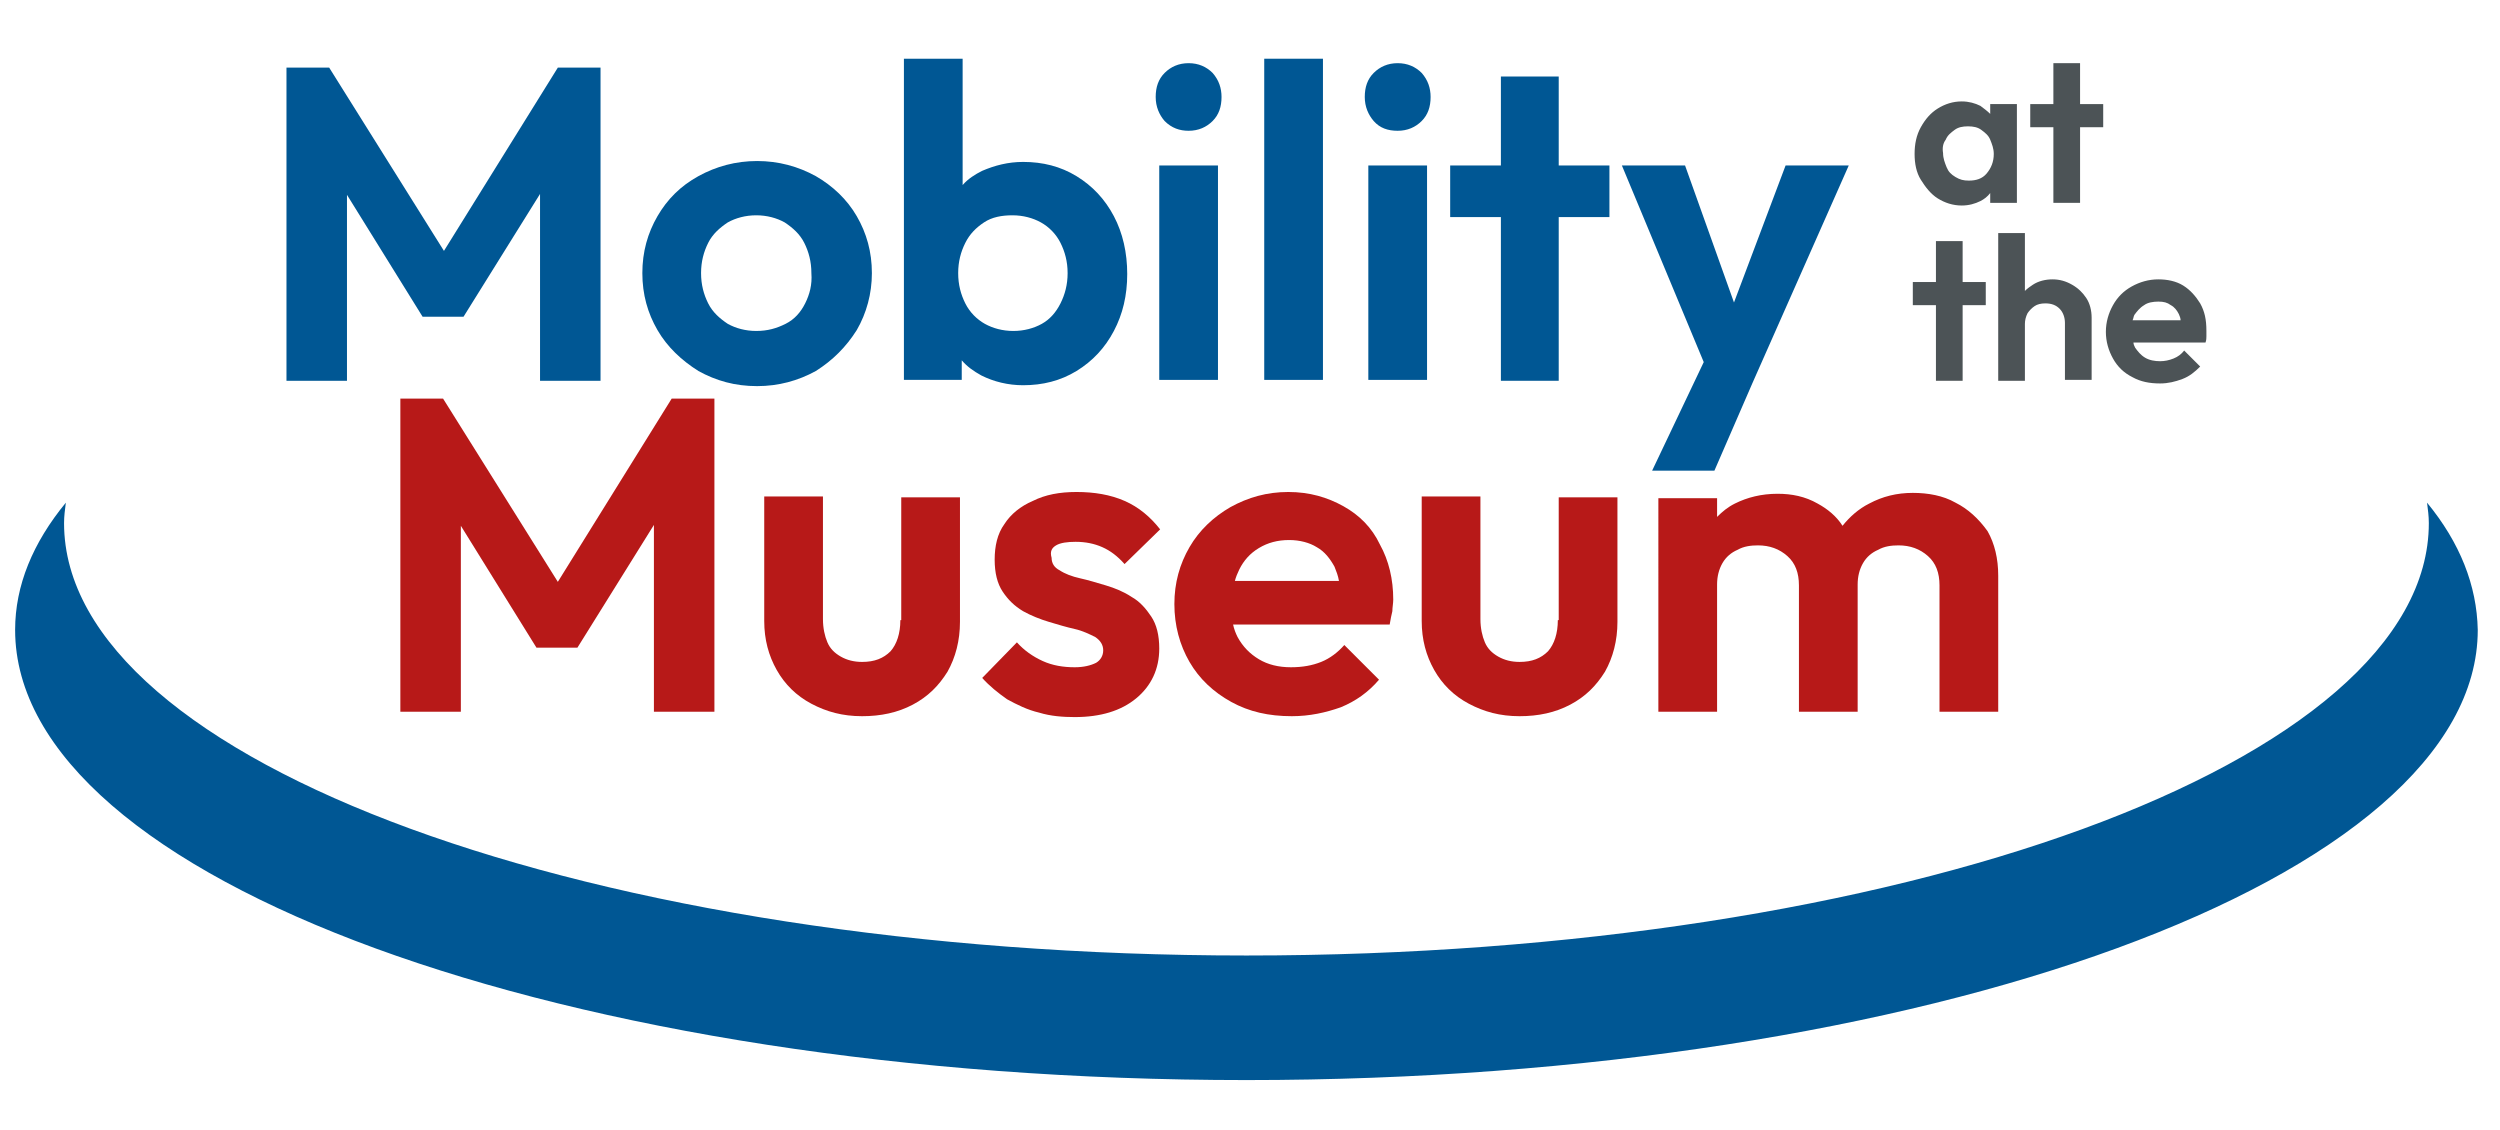
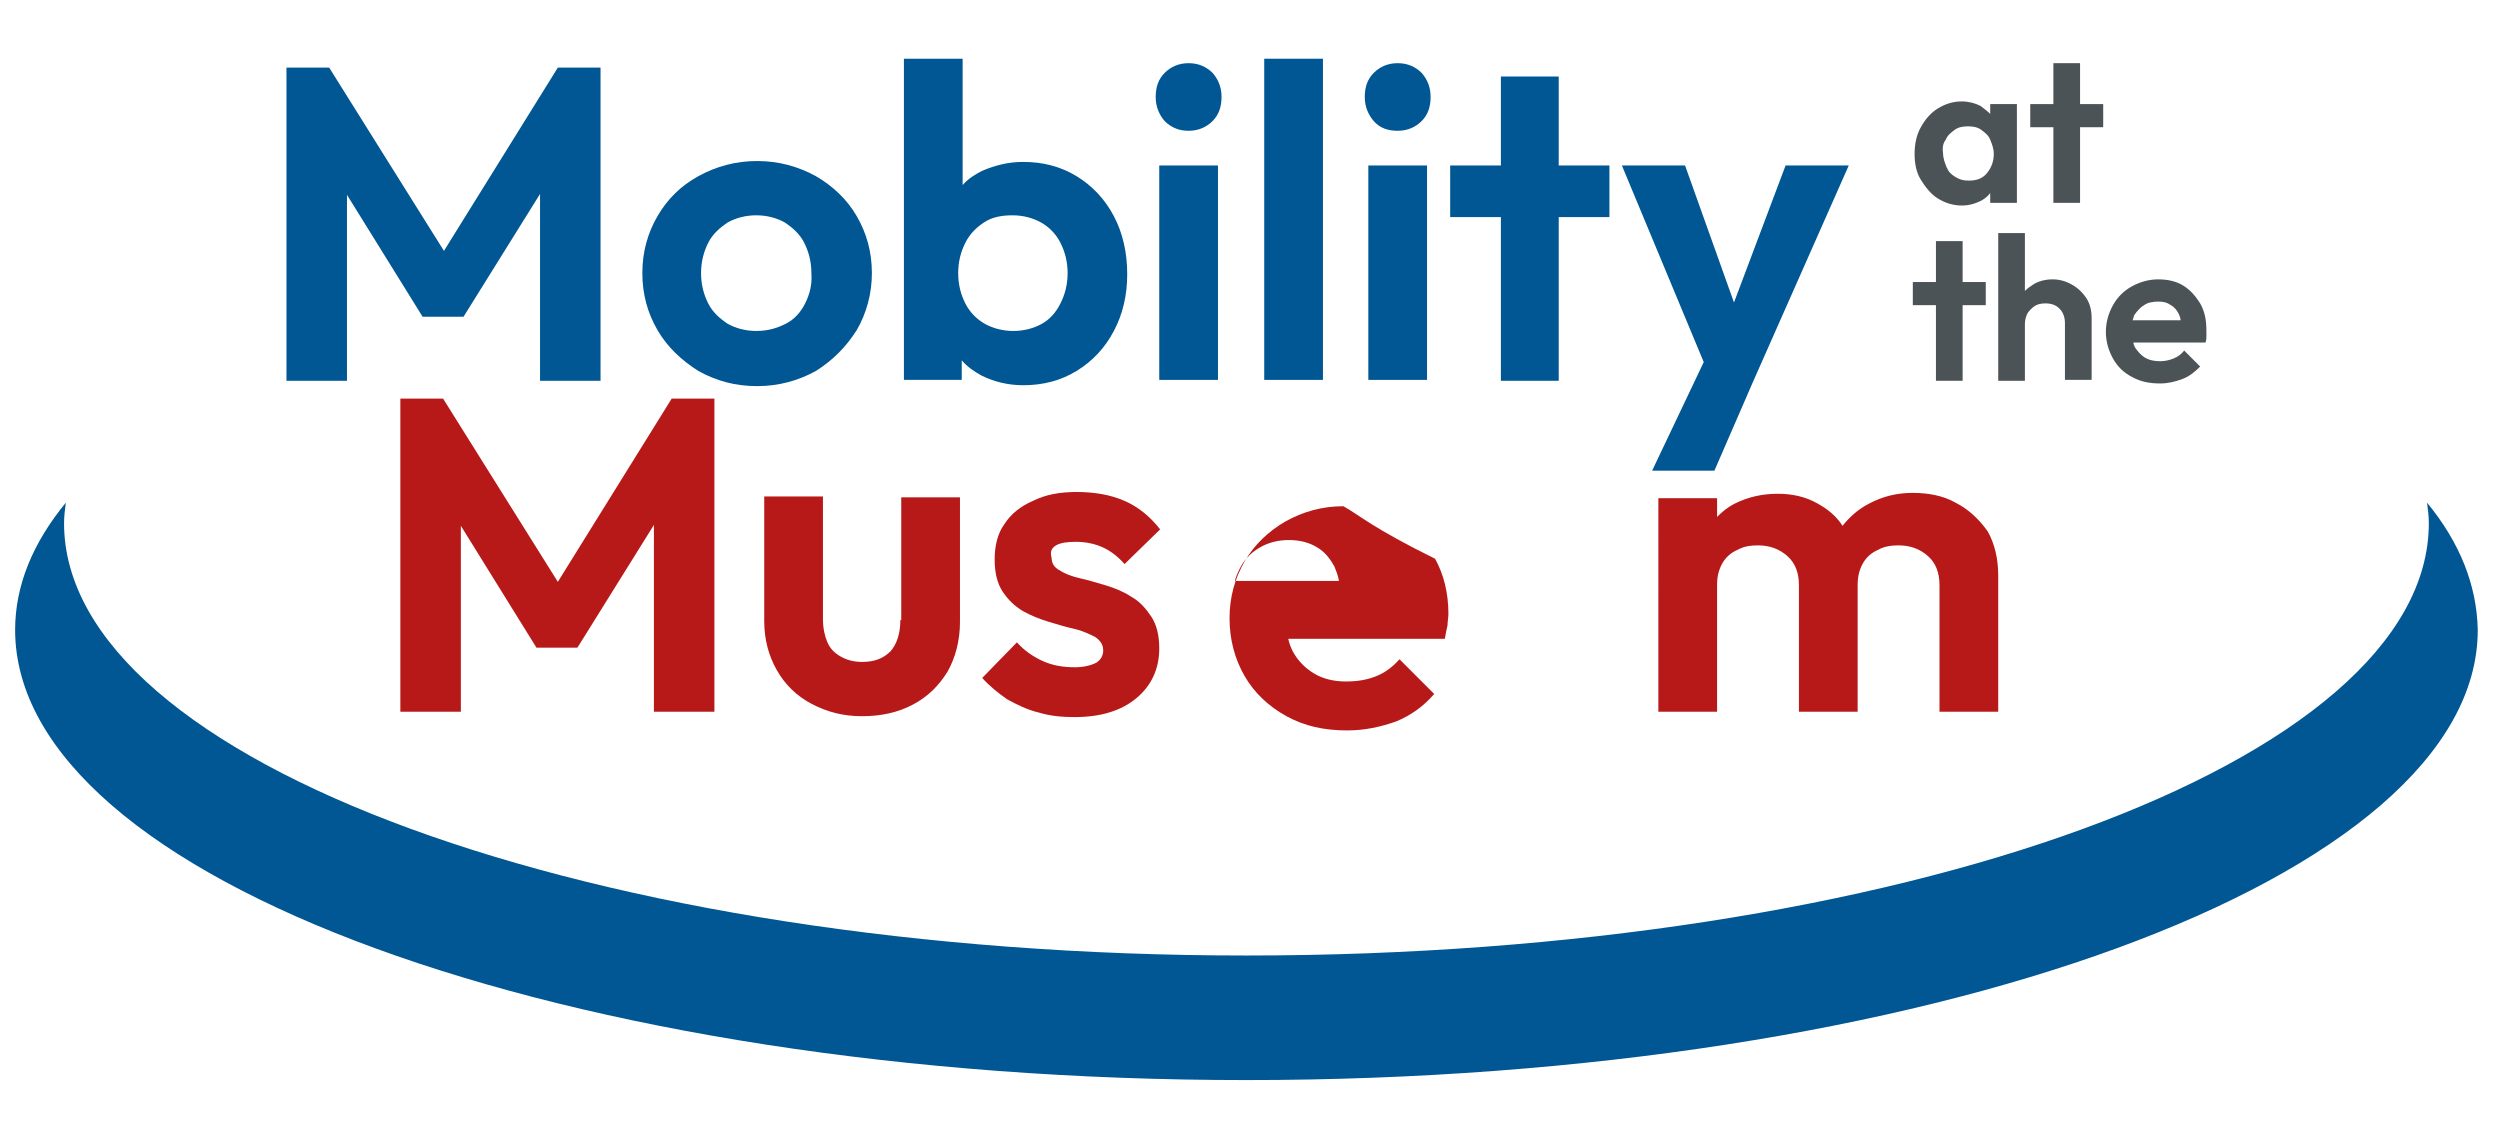
<svg xmlns="http://www.w3.org/2000/svg" version="1.1" id="Layer_1" x="0px" y="0px" viewBox="0 0 281 127" style="enable-background:new 0 0 281 127;" xml:space="preserve">
  <style type="text/css">
	.st0{fill:#005794;}
	.st1{fill:#B71918;}
	.st2{fill:#4C5356;}
</style>
  <path class="st0" d="M272.8,56.5c0.1,0.8,0.2,1.5,0.2,2.3c0,26.9-59.5,48.6-132.9,48.6S7.2,85.6,7.2,58.8c0-0.8,0.1-1.5,0.2-2.3  C3.7,61,1.7,65.8,1.7,70.8c0,28,61.9,50.6,138.4,50.6s138.4-22.7,138.4-50.6C278.4,65.8,276.5,61,272.8,56.5z" />
  <g>
    <polygon class="st1" points="62.7,65.4 49.8,44.8 45,44.8 45,80 51.8,80 51.8,59.1 60.3,72.8 64.9,72.8 73.5,59 73.5,80 80.3,80    80.3,44.8 75.5,44.8  " />
    <path class="st1" d="M101.2,69.7c0,1.5-0.4,2.7-1.1,3.5c-0.8,0.8-1.8,1.2-3.2,1.2c-0.9,0-1.7-0.2-2.4-0.6c-0.7-0.4-1.2-0.9-1.5-1.6   c-0.3-0.7-0.5-1.6-0.5-2.6V55.8h-6.6v14c0,2.1,0.5,3.9,1.4,5.5c0.9,1.6,2.2,2.9,3.9,3.8s3.5,1.4,5.7,1.4c2.1,0,4-0.4,5.7-1.3   s2.9-2.1,3.9-3.7c0.9-1.6,1.4-3.5,1.4-5.6v-14h-6.6V69.7z" />
    <path class="st1" d="M118.7,61.3c0.5-0.3,1.3-0.4,2.2-0.4c1.1,0,2.1,0.2,3,0.6c0.9,0.4,1.7,1,2.5,1.9l4-3.9c-1.1-1.4-2.4-2.5-4-3.2   c-1.6-0.7-3.4-1-5.4-1c-1.9,0-3.5,0.3-4.9,1c-1.4,0.6-2.5,1.5-3.2,2.6c-0.8,1.1-1.1,2.5-1.1,4c0,1.5,0.3,2.7,0.9,3.6   c0.6,0.9,1.3,1.6,2.3,2.2c0.9,0.5,1.9,0.9,2.9,1.2c1,0.3,2,0.6,2.9,0.8c0.9,0.2,1.7,0.6,2.3,0.9c0.6,0.4,0.9,0.9,0.9,1.5   c0,0.6-0.3,1.1-0.8,1.4c-0.6,0.3-1.4,0.5-2.4,0.5c-1.3,0-2.5-0.2-3.6-0.7c-1.1-0.5-2.1-1.2-2.9-2.1l-3.9,4c0.8,0.9,1.8,1.7,2.8,2.4   c1.1,0.6,2.3,1.2,3.6,1.5c1.3,0.4,2.7,0.5,4,0.5c2.9,0,5.2-0.7,6.9-2.1c1.7-1.4,2.6-3.3,2.6-5.6c0-1.5-0.3-2.7-0.9-3.6   c-0.6-0.9-1.3-1.7-2.2-2.2c-0.9-0.6-1.9-1-2.9-1.3c-1-0.3-2-0.6-2.9-0.8c-0.9-0.2-1.7-0.5-2.3-0.9c-0.6-0.3-0.9-0.8-0.9-1.4   C118,62,118.2,61.6,118.7,61.3z" />
-     <path class="st1" d="M151,56.9c-1.8-1-3.8-1.6-6.2-1.6c-2.4,0-4.5,0.6-6.5,1.7c-1.9,1.1-3.5,2.6-4.6,4.5c-1.1,1.9-1.7,4-1.7,6.4   c0,2.4,0.6,4.6,1.7,6.5s2.7,3.4,4.7,4.5c2,1.1,4.2,1.6,6.8,1.6c2,0,3.8-0.4,5.5-1c1.7-0.7,3.1-1.7,4.3-3.1l-3.9-3.9   c-0.7,0.8-1.6,1.5-2.6,1.9c-1,0.4-2.1,0.6-3.4,0.6c-1.4,0-2.6-0.3-3.6-0.9c-1-0.6-1.8-1.4-2.4-2.5c-0.2-0.4-0.4-0.9-0.5-1.4l17.6,0   c0.1-0.6,0.2-1.1,0.3-1.5c0-0.4,0.1-0.9,0.1-1.3c0-2.3-0.5-4.4-1.5-6.2C154.2,59.3,152.8,57.9,151,56.9z M141.5,61.6   c1-0.6,2.1-0.9,3.4-0.9c1.2,0,2.3,0.3,3.1,0.8c0.9,0.5,1.5,1.3,2,2.2c0.2,0.5,0.4,1,0.5,1.6l-11.7,0c0.1-0.4,0.3-0.9,0.5-1.3   C139.8,63,140.5,62.2,141.5,61.6z" />
-     <path class="st1" d="M175.1,69.7c0,1.5-0.4,2.7-1.1,3.5c-0.8,0.8-1.8,1.2-3.2,1.2c-0.9,0-1.7-0.2-2.4-0.6c-0.7-0.4-1.2-0.9-1.5-1.6   c-0.3-0.7-0.5-1.6-0.5-2.6V55.8h-6.6v14c0,2.1,0.5,3.9,1.4,5.5c0.9,1.6,2.2,2.9,3.9,3.8s3.5,1.4,5.7,1.4c2.1,0,4-0.4,5.7-1.3   s2.9-2.1,3.9-3.7c0.9-1.6,1.4-3.5,1.4-5.6v-14h-6.6V69.7z" />
+     <path class="st1" d="M151,56.9c-2.4,0-4.5,0.6-6.5,1.7c-1.9,1.1-3.5,2.6-4.6,4.5c-1.1,1.9-1.7,4-1.7,6.4   c0,2.4,0.6,4.6,1.7,6.5s2.7,3.4,4.7,4.5c2,1.1,4.2,1.6,6.8,1.6c2,0,3.8-0.4,5.5-1c1.7-0.7,3.1-1.7,4.3-3.1l-3.9-3.9   c-0.7,0.8-1.6,1.5-2.6,1.9c-1,0.4-2.1,0.6-3.4,0.6c-1.4,0-2.6-0.3-3.6-0.9c-1-0.6-1.8-1.4-2.4-2.5c-0.2-0.4-0.4-0.9-0.5-1.4l17.6,0   c0.1-0.6,0.2-1.1,0.3-1.5c0-0.4,0.1-0.9,0.1-1.3c0-2.3-0.5-4.4-1.5-6.2C154.2,59.3,152.8,57.9,151,56.9z M141.5,61.6   c1-0.6,2.1-0.9,3.4-0.9c1.2,0,2.3,0.3,3.1,0.8c0.9,0.5,1.5,1.3,2,2.2c0.2,0.5,0.4,1,0.5,1.6l-11.7,0c0.1-0.4,0.3-0.9,0.5-1.3   C139.8,63,140.5,62.2,141.5,61.6z" />
    <path class="st1" d="M219.8,56.5c-1.4-0.8-3.1-1.1-4.8-1.1c-1.8,0-3.4,0.4-4.9,1.2c-1.2,0.6-2.2,1.5-3,2.5   c-0.7-1.1-1.7-1.9-2.8-2.5c-1.4-0.8-2.9-1.1-4.5-1.1c-1.8,0-3.4,0.4-4.8,1.1c-0.8,0.4-1.4,0.9-2,1.5v-2.1h-6.6V80h6.6V65.7   c0-0.9,0.2-1.7,0.6-2.4c0.4-0.7,1-1.2,1.7-1.5c0.7-0.4,1.5-0.5,2.3-0.5c1.3,0,2.4,0.4,3.3,1.2c0.9,0.8,1.3,1.9,1.3,3.3V80h6.6V65.7   c0-0.9,0.2-1.7,0.6-2.4c0.4-0.7,1-1.2,1.7-1.5c0.7-0.4,1.5-0.5,2.3-0.5c1.3,0,2.4,0.4,3.3,1.2c0.9,0.8,1.3,1.9,1.3,3.3V80h6.6V64.7   c0-1.9-0.4-3.6-1.2-5C222.4,58.3,221.2,57.2,219.8,56.5z" />
    <polygon class="st0" points="47.5,35.6 52.1,35.6 60.7,21.8 60.7,42.8 67.5,42.8 67.5,7.6 62.7,7.6 49.9,28.2 37,7.6 32.2,7.6    32.2,42.8 39,42.8 39,21.9  " />
    <path class="st0" d="M96.3,37.1c1.1-1.9,1.7-4.1,1.7-6.4c0-2.4-0.6-4.5-1.7-6.4c-1.1-1.9-2.7-3.4-4.6-4.5c-2-1.1-4.2-1.7-6.6-1.7   c-2.4,0-4.6,0.6-6.6,1.7c-2,1.1-3.5,2.6-4.6,4.5c-1.1,1.9-1.7,4-1.7,6.4c0,2.4,0.6,4.5,1.7,6.4c1.1,1.9,2.7,3.4,4.6,4.6   c2,1.1,4.1,1.7,6.6,1.7c2.4,0,4.6-0.6,6.6-1.7C93.6,40.5,95.1,39,96.3,37.1z M90.5,34.1c-0.5,1-1.2,1.8-2.2,2.3   c-1,0.5-2,0.8-3.3,0.8c-1.2,0-2.3-0.3-3.2-0.8c-0.9-0.6-1.7-1.3-2.2-2.3c-0.5-1-0.8-2.1-0.8-3.4c0-1.3,0.3-2.4,0.8-3.4   c0.5-1,1.3-1.7,2.2-2.3c0.9-0.5,2-0.8,3.2-0.8c1.2,0,2.3,0.3,3.2,0.8c0.9,0.6,1.7,1.3,2.2,2.3c0.5,1,0.8,2.1,0.8,3.4   C91.3,32,91,33.1,90.5,34.1z" />
    <path class="st0" d="M110.3,42.2c1.4,0.7,3,1.1,4.7,1.1c2.2,0,4.2-0.5,6-1.6c1.8-1.1,3.2-2.6,4.2-4.5c1-1.9,1.5-4,1.5-6.4   c0-2.4-0.5-4.6-1.5-6.5c-1-1.9-2.4-3.4-4.2-4.5c-1.8-1.1-3.8-1.6-6-1.6c-1.7,0-3.2,0.4-4.6,1c-0.8,0.4-1.6,0.9-2.2,1.6V6.6h-6.6   v36.1h6.5v-2.2C108.7,41.2,109.4,41.7,110.3,42.2z M110.6,25c0.9-0.6,2-0.8,3.2-0.8c1.2,0,2.3,0.3,3.2,0.8c0.9,0.5,1.7,1.3,2.2,2.3   c0.5,1,0.8,2.1,0.8,3.4c0,1.3-0.3,2.4-0.8,3.4c-0.5,1-1.2,1.8-2.1,2.3c-0.9,0.5-2,0.8-3.2,0.8c-1.2,0-2.3-0.3-3.2-0.8   c-0.9-0.5-1.7-1.3-2.2-2.3c-0.5-1-0.8-2.1-0.8-3.4c0-1.3,0.3-2.4,0.8-3.4C109,26.3,109.7,25.6,110.6,25z" />
    <rect x="130.3" y="18.6" class="st0" width="6.6" height="24.1" />
    <path class="st0" d="M133.6,14.7c1.1,0,2-0.4,2.7-1.1c0.7-0.7,1-1.6,1-2.7c0-1-0.3-1.9-1-2.7c-0.7-0.7-1.6-1.1-2.7-1.1   c-1.1,0-2,0.4-2.7,1.1c-0.7,0.7-1,1.6-1,2.7c0,1.1,0.4,2,1,2.7C131.7,14.4,132.6,14.7,133.6,14.7z" />
    <rect x="142.1" y="6.6" class="st0" width="6.6" height="36.1" />
    <path class="st0" d="M157.1,14.7c1.1,0,2-0.4,2.7-1.1c0.7-0.7,1-1.6,1-2.7c0-1-0.3-1.9-1-2.7c-0.7-0.7-1.6-1.1-2.7-1.1   c-1.1,0-2,0.4-2.7,1.1c-0.7,0.7-1,1.6-1,2.7c0,1.1,0.4,2,1,2.7C155.1,14.4,156,14.7,157.1,14.7z" />
    <rect x="153.8" y="18.6" class="st0" width="6.6" height="24.1" />
    <polygon class="st0" points="168.7,42.8 175.2,42.8 175.2,24.4 180.9,24.4 180.9,18.6 175.2,18.6 175.2,8.6 168.7,8.6 168.7,18.6    163,18.6 163,24.4 168.7,24.4  " />
    <polygon class="st0" points="192.7,52.9 197,43 207.8,18.6 200.7,18.6 194.9,34 189.4,18.6 182.3,18.6 191.5,40.7 185.7,52.9  " />
    <path class="st2" d="M217.8,22.3c0.8,0.5,1.7,0.8,2.7,0.8c0.8,0,1.5-0.2,2.1-0.5c0.4-0.2,0.8-0.5,1.1-0.9v1.1h3V11.7h-3v1.1   c-0.3-0.3-0.7-0.6-1.1-0.9c-0.6-0.3-1.3-0.5-2.1-0.5c-1,0-1.9,0.3-2.7,0.8c-0.8,0.5-1.4,1.2-1.9,2.1c-0.5,0.9-0.7,1.9-0.7,3   c0,1.1,0.2,2.1,0.7,2.9S217,21.8,217.8,22.3z M218.7,15.7c0.2-0.5,0.6-0.8,1-1.1c0.4-0.3,0.9-0.4,1.5-0.4c0.6,0,1.1,0.1,1.5,0.4   c0.4,0.3,0.8,0.6,1,1.1c0.2,0.5,0.4,1,0.4,1.6c0,0.9-0.3,1.6-0.8,2.2c-0.5,0.6-1.2,0.8-2,0.8c-0.6,0-1-0.1-1.5-0.4s-0.8-0.6-1-1.1   c-0.2-0.5-0.4-1-0.4-1.6C218.3,16.6,218.4,16.1,218.7,15.7z" />
    <polygon class="st2" points="233.8,7.1 230.8,7.1 230.8,11.7 228.2,11.7 228.2,14.3 230.8,14.3 230.8,22.8 233.8,22.8 233.8,14.3    236.4,14.3 236.4,11.7 233.8,11.7  " />
    <polygon class="st2" points="217.6,42.8 220.6,42.8 220.6,34.3 223.2,34.3 223.2,31.7 220.6,31.7 220.6,27.1 217.6,27.1    217.6,31.7 215,31.7 215,34.3 217.6,34.3  " />
    <path class="st2" d="M232.9,32c-0.7-0.4-1.4-0.6-2.2-0.6c-0.8,0-1.6,0.2-2.2,0.6c-0.3,0.2-0.6,0.4-0.9,0.7v-6.5h-3v16.6h3v-6.4   c0-0.4,0.1-0.8,0.3-1.2c0.2-0.3,0.5-0.6,0.8-0.8c0.3-0.2,0.7-0.3,1.2-0.3c0.7,0,1.2,0.2,1.6,0.6s0.6,1,0.6,1.6v6.4h3v-7   c0-0.8-0.2-1.6-0.6-2.2S233.6,32.4,232.9,32z" />
    <path class="st2" d="M247.3,34.1c-0.5-0.8-1.1-1.5-1.9-2c-0.8-0.5-1.8-0.7-2.8-0.7c-1.1,0-2.1,0.3-3,0.8c-0.9,0.5-1.6,1.2-2.1,2.1   c-0.5,0.9-0.8,1.9-0.8,3c0,1.1,0.3,2.1,0.8,3s1.2,1.6,2.2,2.1c0.9,0.5,1.9,0.7,3.1,0.7c0.9,0,1.7-0.2,2.5-0.5   c0.8-0.3,1.4-0.8,2-1.4l-1.8-1.8c-0.3,0.4-0.7,0.7-1.2,0.9c-0.5,0.2-1,0.3-1.5,0.3c-0.6,0-1.2-0.1-1.7-0.4   c-0.5-0.3-0.8-0.7-1.1-1.1c-0.1-0.2-0.2-0.4-0.2-0.6l8.1,0c0.1-0.3,0.1-0.5,0.1-0.7c0-0.2,0-0.4,0-0.6   C248,35.9,247.8,35,247.3,34.1z M241,34.3c0.4-0.3,1-0.4,1.6-0.4c0.6,0,1,0.1,1.4,0.4c0.4,0.2,0.7,0.6,0.9,1   c0.1,0.2,0.2,0.5,0.2,0.7l-5.4,0c0.1-0.2,0.1-0.4,0.2-0.6C240.2,35,240.5,34.6,241,34.3z" />
  </g>
</svg>